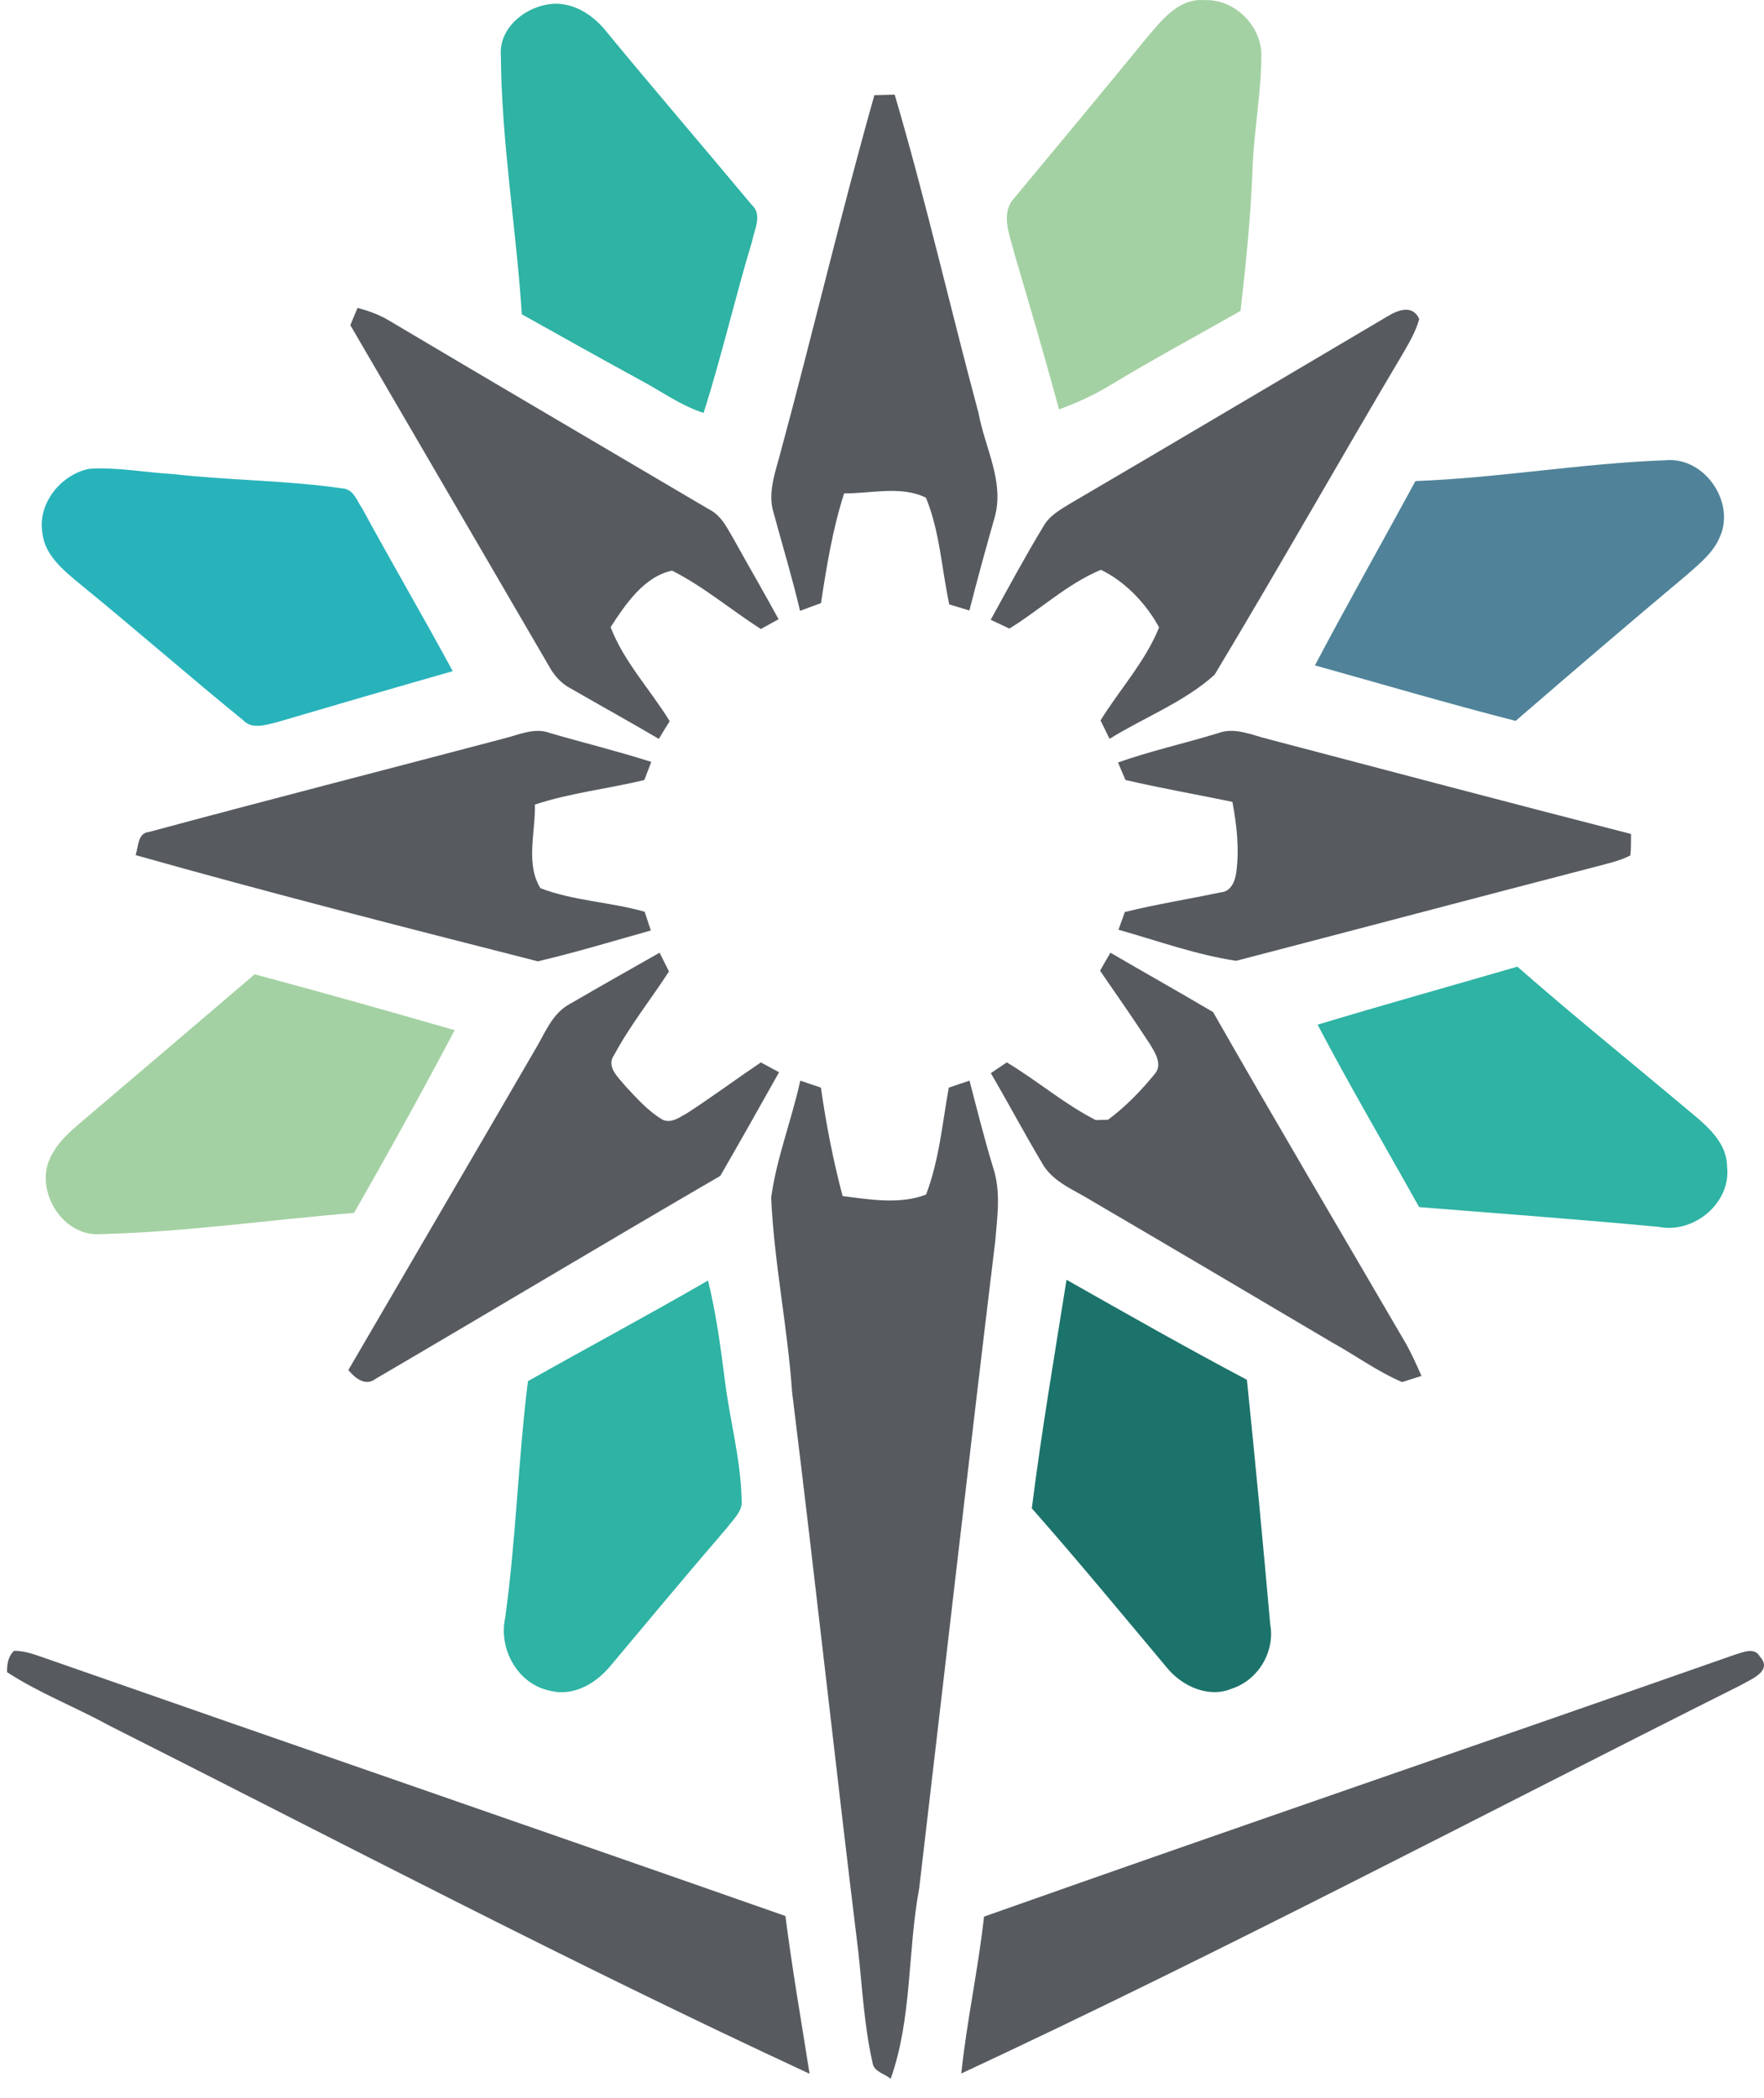
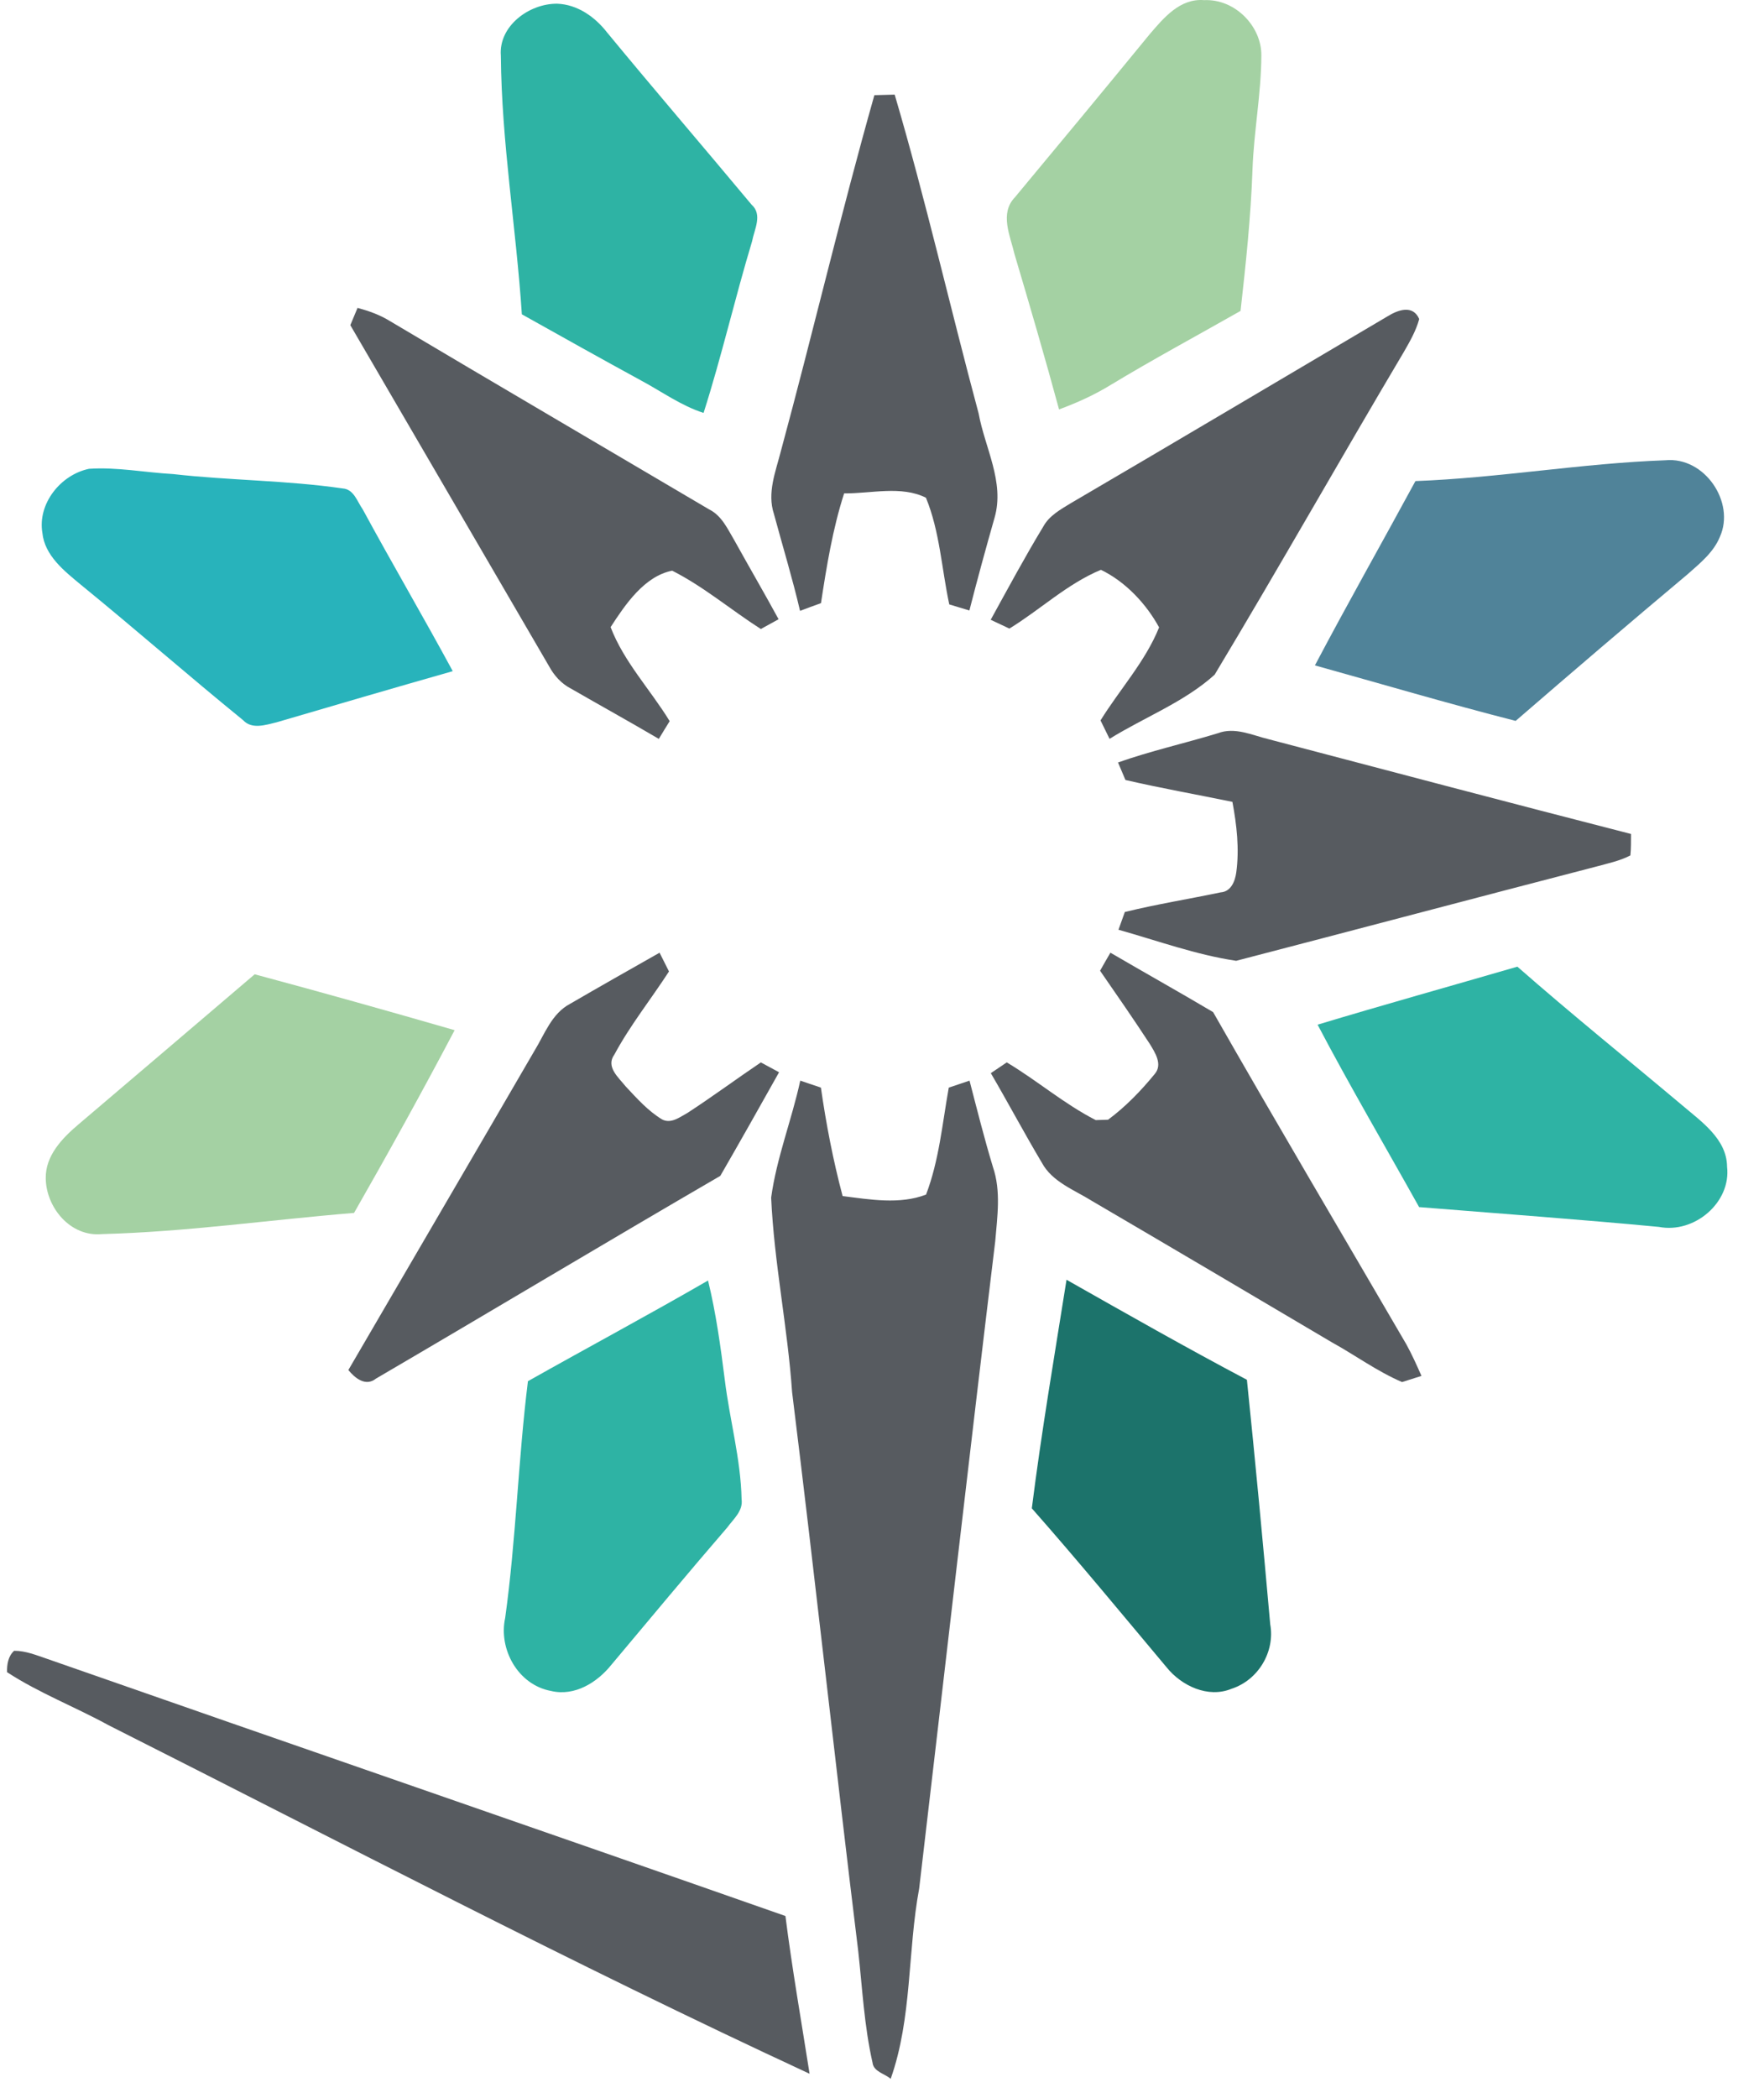
<svg xmlns="http://www.w3.org/2000/svg" width="74" height="88" viewBox="0 0 74 88" fill="none">
  <path d="M48.232 1.432C48.815 0.754 49.498 -0.078 50.514 0.006C51.801 -0.055 52.93 1.096 52.914 2.337C52.906 3.931 52.6 5.508 52.543 7.1C52.473 9.086 52.264 11.065 52.041 13.041C50.222 14.076 48.378 15.067 46.588 16.149C45.908 16.567 45.177 16.897 44.427 17.173C43.838 14.997 43.204 12.834 42.562 10.672C42.384 9.904 41.922 8.956 42.572 8.28C44.467 6.003 46.357 3.722 48.232 1.432Z" fill="#A4D1A3" />
  <path d="M3.287 47.167C5.758 45.072 8.216 42.967 10.684 40.867C13.487 41.619 16.282 42.406 19.072 43.211C17.713 45.79 16.301 48.344 14.853 50.876C11.326 51.164 7.813 51.673 4.274 51.764C2.946 51.891 1.93 50.639 1.919 49.422C1.903 48.479 2.604 47.745 3.287 47.167Z" fill="#A4D1A3" />
  <path d="M21.011 2.335C20.912 1.098 22.191 0.146 23.371 0.156C24.223 0.185 24.96 0.709 25.463 1.357C27.463 3.782 29.514 6.169 31.528 8.584C31.999 9.003 31.644 9.619 31.55 10.121C30.829 12.51 30.273 14.944 29.515 17.32C28.572 17.017 27.765 16.428 26.902 15.965C25.225 15.051 23.558 14.116 21.892 13.184C21.653 9.562 21.04 5.968 21.011 2.335Z" fill="#2EB3A4" />
  <path d="M55.273 42.98C58.058 42.141 60.861 41.359 63.654 40.547C65.917 42.533 68.265 44.425 70.572 46.364C71.378 47.051 72.44 47.777 72.451 48.94C72.625 50.432 71.085 51.752 69.594 51.463C66.242 51.145 62.886 50.903 59.532 50.632C58.109 48.081 56.631 45.564 55.273 42.98Z" fill="#2EB3A4" />
  <path d="M22.147 57.934C24.66 56.518 27.206 55.155 29.702 53.711C30.038 55.084 30.229 56.484 30.406 57.884C30.61 59.555 31.075 61.197 31.11 62.886C31.18 63.377 30.766 63.717 30.503 64.077C28.861 65.979 27.256 67.913 25.641 69.837C25.049 70.574 24.104 71.164 23.114 70.927C21.724 70.669 20.907 69.172 21.192 67.864C21.65 64.567 21.736 61.236 22.147 57.934Z" fill="#2EB3A4" />
  <path d="M36.68 3.992C36.962 3.982 37.247 3.976 37.532 3.969C38.833 8.391 39.857 12.89 41.053 17.34C41.316 18.784 42.149 20.216 41.725 21.705C41.356 23.002 40.999 24.302 40.666 25.607C40.457 25.545 40.034 25.415 39.822 25.352C39.502 23.863 39.426 22.292 38.843 20.877C37.809 20.36 36.534 20.706 35.411 20.695C34.929 22.192 34.677 23.75 34.44 25.299C34.145 25.404 33.851 25.513 33.562 25.623C33.242 24.252 32.831 22.907 32.465 21.553C32.175 20.672 32.538 19.783 32.755 18.933C34.102 13.962 35.277 8.947 36.68 3.992Z" fill="#575B60" />
  <path d="M14.999 12.914C15.464 13.04 15.921 13.201 16.335 13.454C20.794 16.104 25.275 18.726 29.741 21.363C30.287 21.632 30.528 22.2 30.821 22.69C31.429 23.787 32.061 24.871 32.662 25.974C32.474 26.077 32.103 26.282 31.917 26.384C30.667 25.584 29.526 24.61 28.198 23.937C27.029 24.168 26.226 25.363 25.615 26.305C26.171 27.76 27.283 28.925 28.093 30.249C27.94 30.496 27.786 30.744 27.638 30.993C26.418 30.277 25.181 29.591 23.956 28.886C23.547 28.676 23.243 28.334 23.031 27.942C20.256 23.172 17.473 18.406 14.696 13.639C14.773 13.456 14.924 13.096 14.999 12.914Z" fill="#575B60" />
  <path d="M58.208 13.268C58.644 12.999 59.27 12.768 59.536 13.381C59.404 13.871 59.149 14.315 58.897 14.753C56.225 19.255 53.65 23.815 50.954 28.3C49.683 29.45 48.002 30.086 46.546 30.991C46.418 30.733 46.291 30.475 46.167 30.218C46.973 28.916 48.051 27.742 48.624 26.316C48.086 25.329 47.215 24.398 46.183 23.901C44.769 24.49 43.64 25.571 42.344 26.366C42.081 26.243 41.818 26.118 41.56 25.997C42.283 24.684 42.992 23.363 43.769 22.082C44.018 21.625 44.497 21.366 44.933 21.099C49.368 18.504 53.785 15.877 58.208 13.268Z" fill="#575B60" />
-   <path d="M21.142 30.975C21.771 30.822 22.43 30.496 23.081 30.75C24.492 31.16 25.922 31.511 27.322 31.958C27.25 32.147 27.101 32.53 27.029 32.719C25.505 33.087 23.93 33.255 22.438 33.748C22.47 34.893 22.035 36.247 22.675 37.258C24.059 37.787 25.608 37.835 27.043 38.242C27.107 38.439 27.239 38.831 27.303 39.029C25.728 39.471 24.156 39.95 22.561 40.323C16.928 38.886 11.281 37.447 5.686 35.867C5.817 35.519 5.758 34.943 6.255 34.896C11.209 33.559 16.18 32.287 21.142 30.975Z" fill="#575B60" />
  <path d="M46.901 31.982C48.269 31.498 49.688 31.182 51.078 30.759C51.801 30.479 52.535 30.842 53.236 31.011C58.297 32.342 63.352 33.681 68.422 34.981C68.419 35.279 68.427 35.582 68.395 35.881C67.944 36.115 67.436 36.218 66.95 36.352C61.915 37.657 56.889 38.993 51.858 40.301C50.183 40.053 48.555 39.458 46.92 38.998C46.987 38.812 47.122 38.441 47.187 38.254C48.515 37.928 49.864 37.712 51.203 37.431C51.641 37.402 51.81 36.965 51.861 36.597C51.996 35.61 51.881 34.608 51.7 33.635C50.202 33.325 48.697 33.061 47.212 32.716C47.133 32.532 46.98 32.167 46.901 31.982Z" fill="#575B60" />
  <path d="M23.916 42.105C25.161 41.382 26.415 40.672 27.669 39.961C27.797 40.221 27.929 40.485 28.064 40.748C27.309 41.913 26.432 43.008 25.774 44.232C25.4 44.745 25.946 45.192 26.25 45.573C26.717 46.07 27.182 46.599 27.779 46.957C28.158 47.149 28.52 46.854 28.841 46.681C29.884 46.002 30.887 45.26 31.918 44.563C32.109 44.666 32.491 44.871 32.682 44.976C31.867 46.428 31.05 47.881 30.217 49.322C25.387 52.13 20.597 55.003 15.775 57.824C15.338 58.176 14.888 57.802 14.614 57.466C17.213 53.001 19.826 48.544 22.42 44.076C22.849 43.379 23.14 42.515 23.916 42.105Z" fill="#575B60" />
  <path d="M46.582 39.961C48.015 40.798 49.463 41.608 50.89 42.453C53.55 47.117 56.29 51.741 58.994 56.384C59.231 56.813 59.431 57.261 59.631 57.713C59.427 57.776 59.018 57.905 58.816 57.971C57.773 57.524 56.857 56.847 55.87 56.303C52.521 54.322 49.172 52.343 45.813 50.377C45.066 49.909 44.138 49.577 43.704 48.767C42.968 47.531 42.292 46.257 41.565 45.014C41.731 44.901 42.065 44.675 42.234 44.562C43.507 45.322 44.639 46.304 45.967 46.983C46.096 46.98 46.353 46.97 46.483 46.967C47.222 46.42 47.865 45.752 48.443 45.046C48.782 44.646 48.453 44.149 48.233 43.786C47.556 42.751 46.852 41.734 46.148 40.718C46.289 40.465 46.434 40.214 46.582 39.961Z" fill="#575B60" />
  <path d="M33.571 45.328C33.859 45.426 34.147 45.523 34.437 45.62C34.657 47.152 34.95 48.673 35.348 50.169C36.493 50.314 37.745 50.532 38.848 50.107C39.396 48.673 39.531 47.123 39.801 45.62C40.019 45.547 40.455 45.401 40.672 45.328C40.987 46.539 41.291 47.752 41.654 48.951C41.998 49.961 41.836 51.03 41.75 52.066C40.654 61.109 39.624 70.16 38.56 79.209C38.068 81.855 38.27 84.637 37.364 87.197C37.114 86.976 36.644 86.899 36.603 86.518C36.254 84.984 36.176 83.41 36.004 81.85C35.045 74.033 34.196 66.205 33.228 58.388C33.04 55.659 32.473 52.968 32.35 50.234C32.577 48.568 33.213 46.975 33.571 45.328Z" fill="#575B60" />
  <path d="M0.592 69.242C1.075 69.24 1.53 69.429 1.981 69.582C12.3 73.192 22.634 76.749 32.949 80.367C33.229 82.579 33.616 84.779 33.962 86.984C24.026 82.379 14.334 77.296 4.561 72.368C3.156 71.597 1.639 71.016 0.296 70.14C0.288 69.816 0.339 69.474 0.592 69.242Z" fill="#575B60" />
-   <path d="M72.763 69.411C73.109 69.313 73.596 69.066 73.831 69.49C74.389 70.1 73.43 70.445 73.005 70.695C62.125 76.147 51.361 81.827 40.325 86.974C40.557 84.769 41.038 82.598 41.279 80.393C51.757 76.686 62.276 73.09 72.763 69.411Z" fill="#575B60" />
  <path d="M59.378 20.179C62.885 20.047 66.355 19.431 69.863 19.306C71.513 19.148 72.801 21.071 72.151 22.514C71.887 23.166 71.32 23.621 70.804 24.079C68.379 26.113 65.975 28.168 63.582 30.238C60.76 29.517 57.967 28.691 55.161 27.91C56.531 25.314 57.98 22.757 59.378 20.179Z" fill="#508399" />
  <path d="M1.777 22.345C1.575 21.13 2.537 19.914 3.736 19.664C4.913 19.586 6.086 19.82 7.261 19.885C9.626 20.154 12.018 20.145 14.378 20.488C14.845 20.521 14.985 21.038 15.214 21.361C16.448 23.637 17.759 25.872 18.993 28.152C16.525 28.854 14.063 29.575 11.601 30.298C11.139 30.407 10.569 30.608 10.196 30.206C7.906 28.343 5.687 26.398 3.397 24.531C2.699 23.953 1.87 23.303 1.777 22.345Z" fill="#28B3BB" />
  <path d="M44.741 53.68C47.249 55.101 49.757 56.526 52.308 57.876C52.66 61.289 52.982 64.712 53.286 68.132C53.493 69.274 52.791 70.471 51.66 70.837C50.676 71.242 49.566 70.711 48.945 69.943C47.072 67.709 45.215 65.456 43.285 63.267C43.688 60.063 44.234 56.874 44.741 53.68Z" fill="#1C736B" />
</svg>